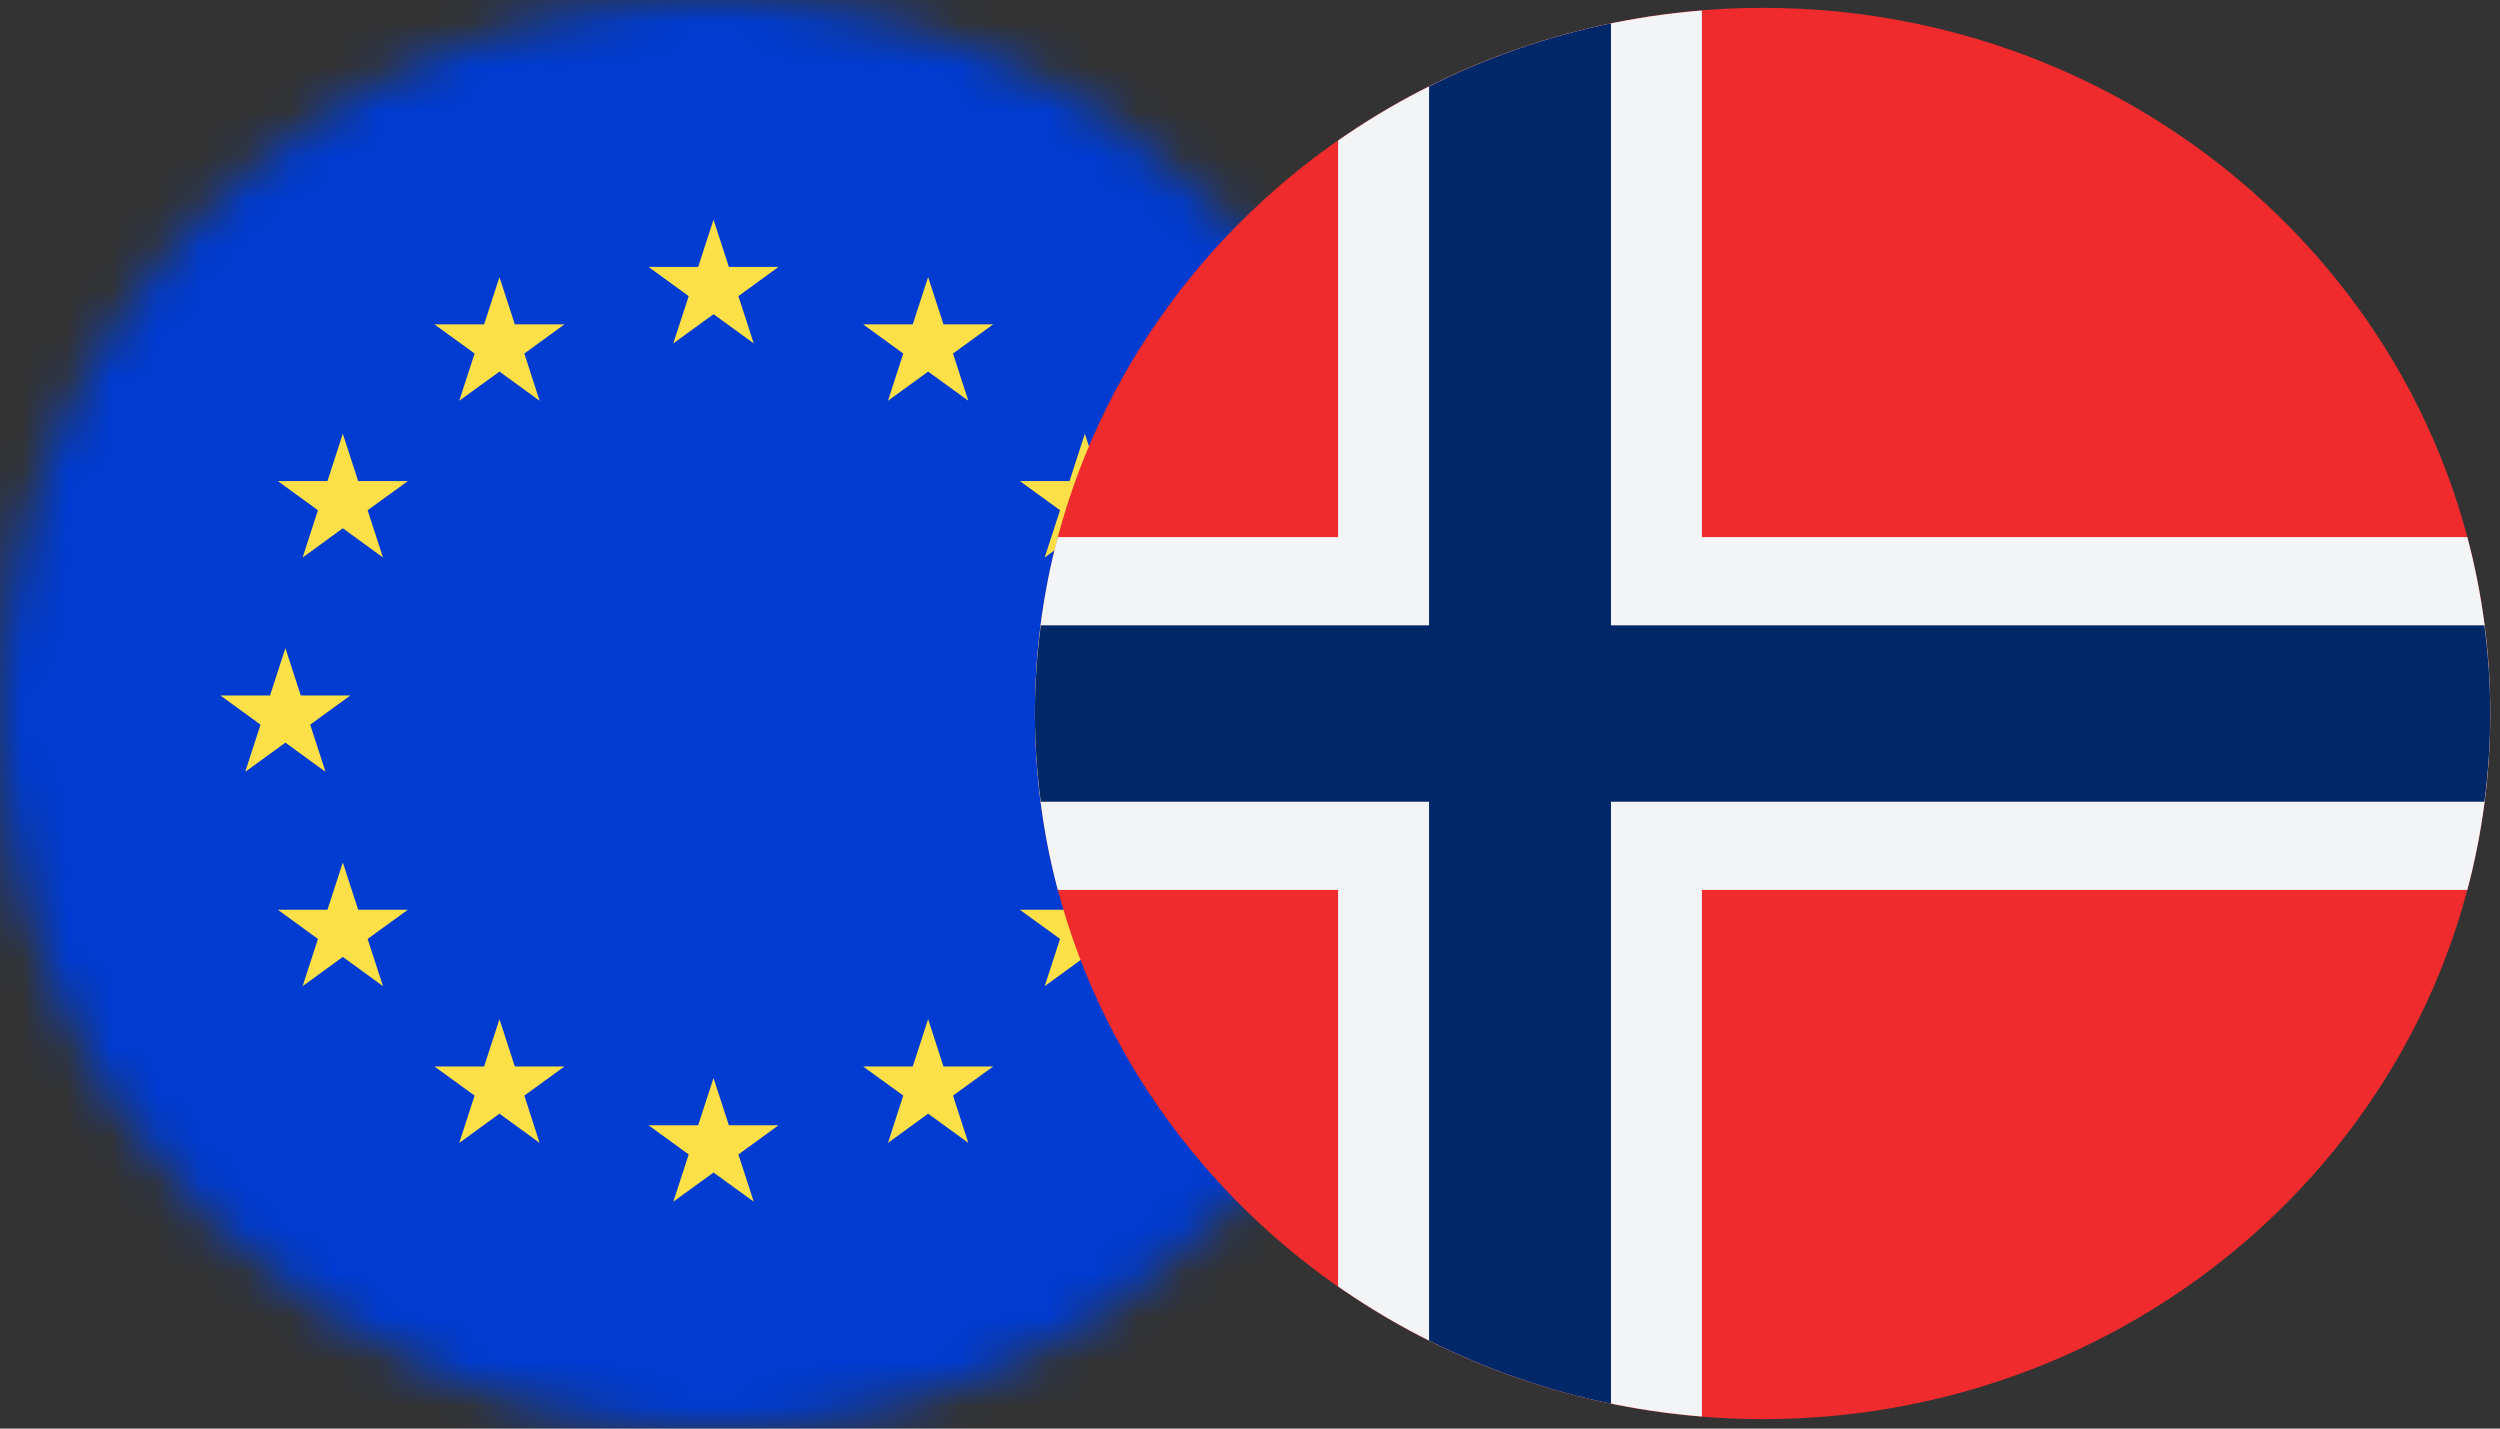
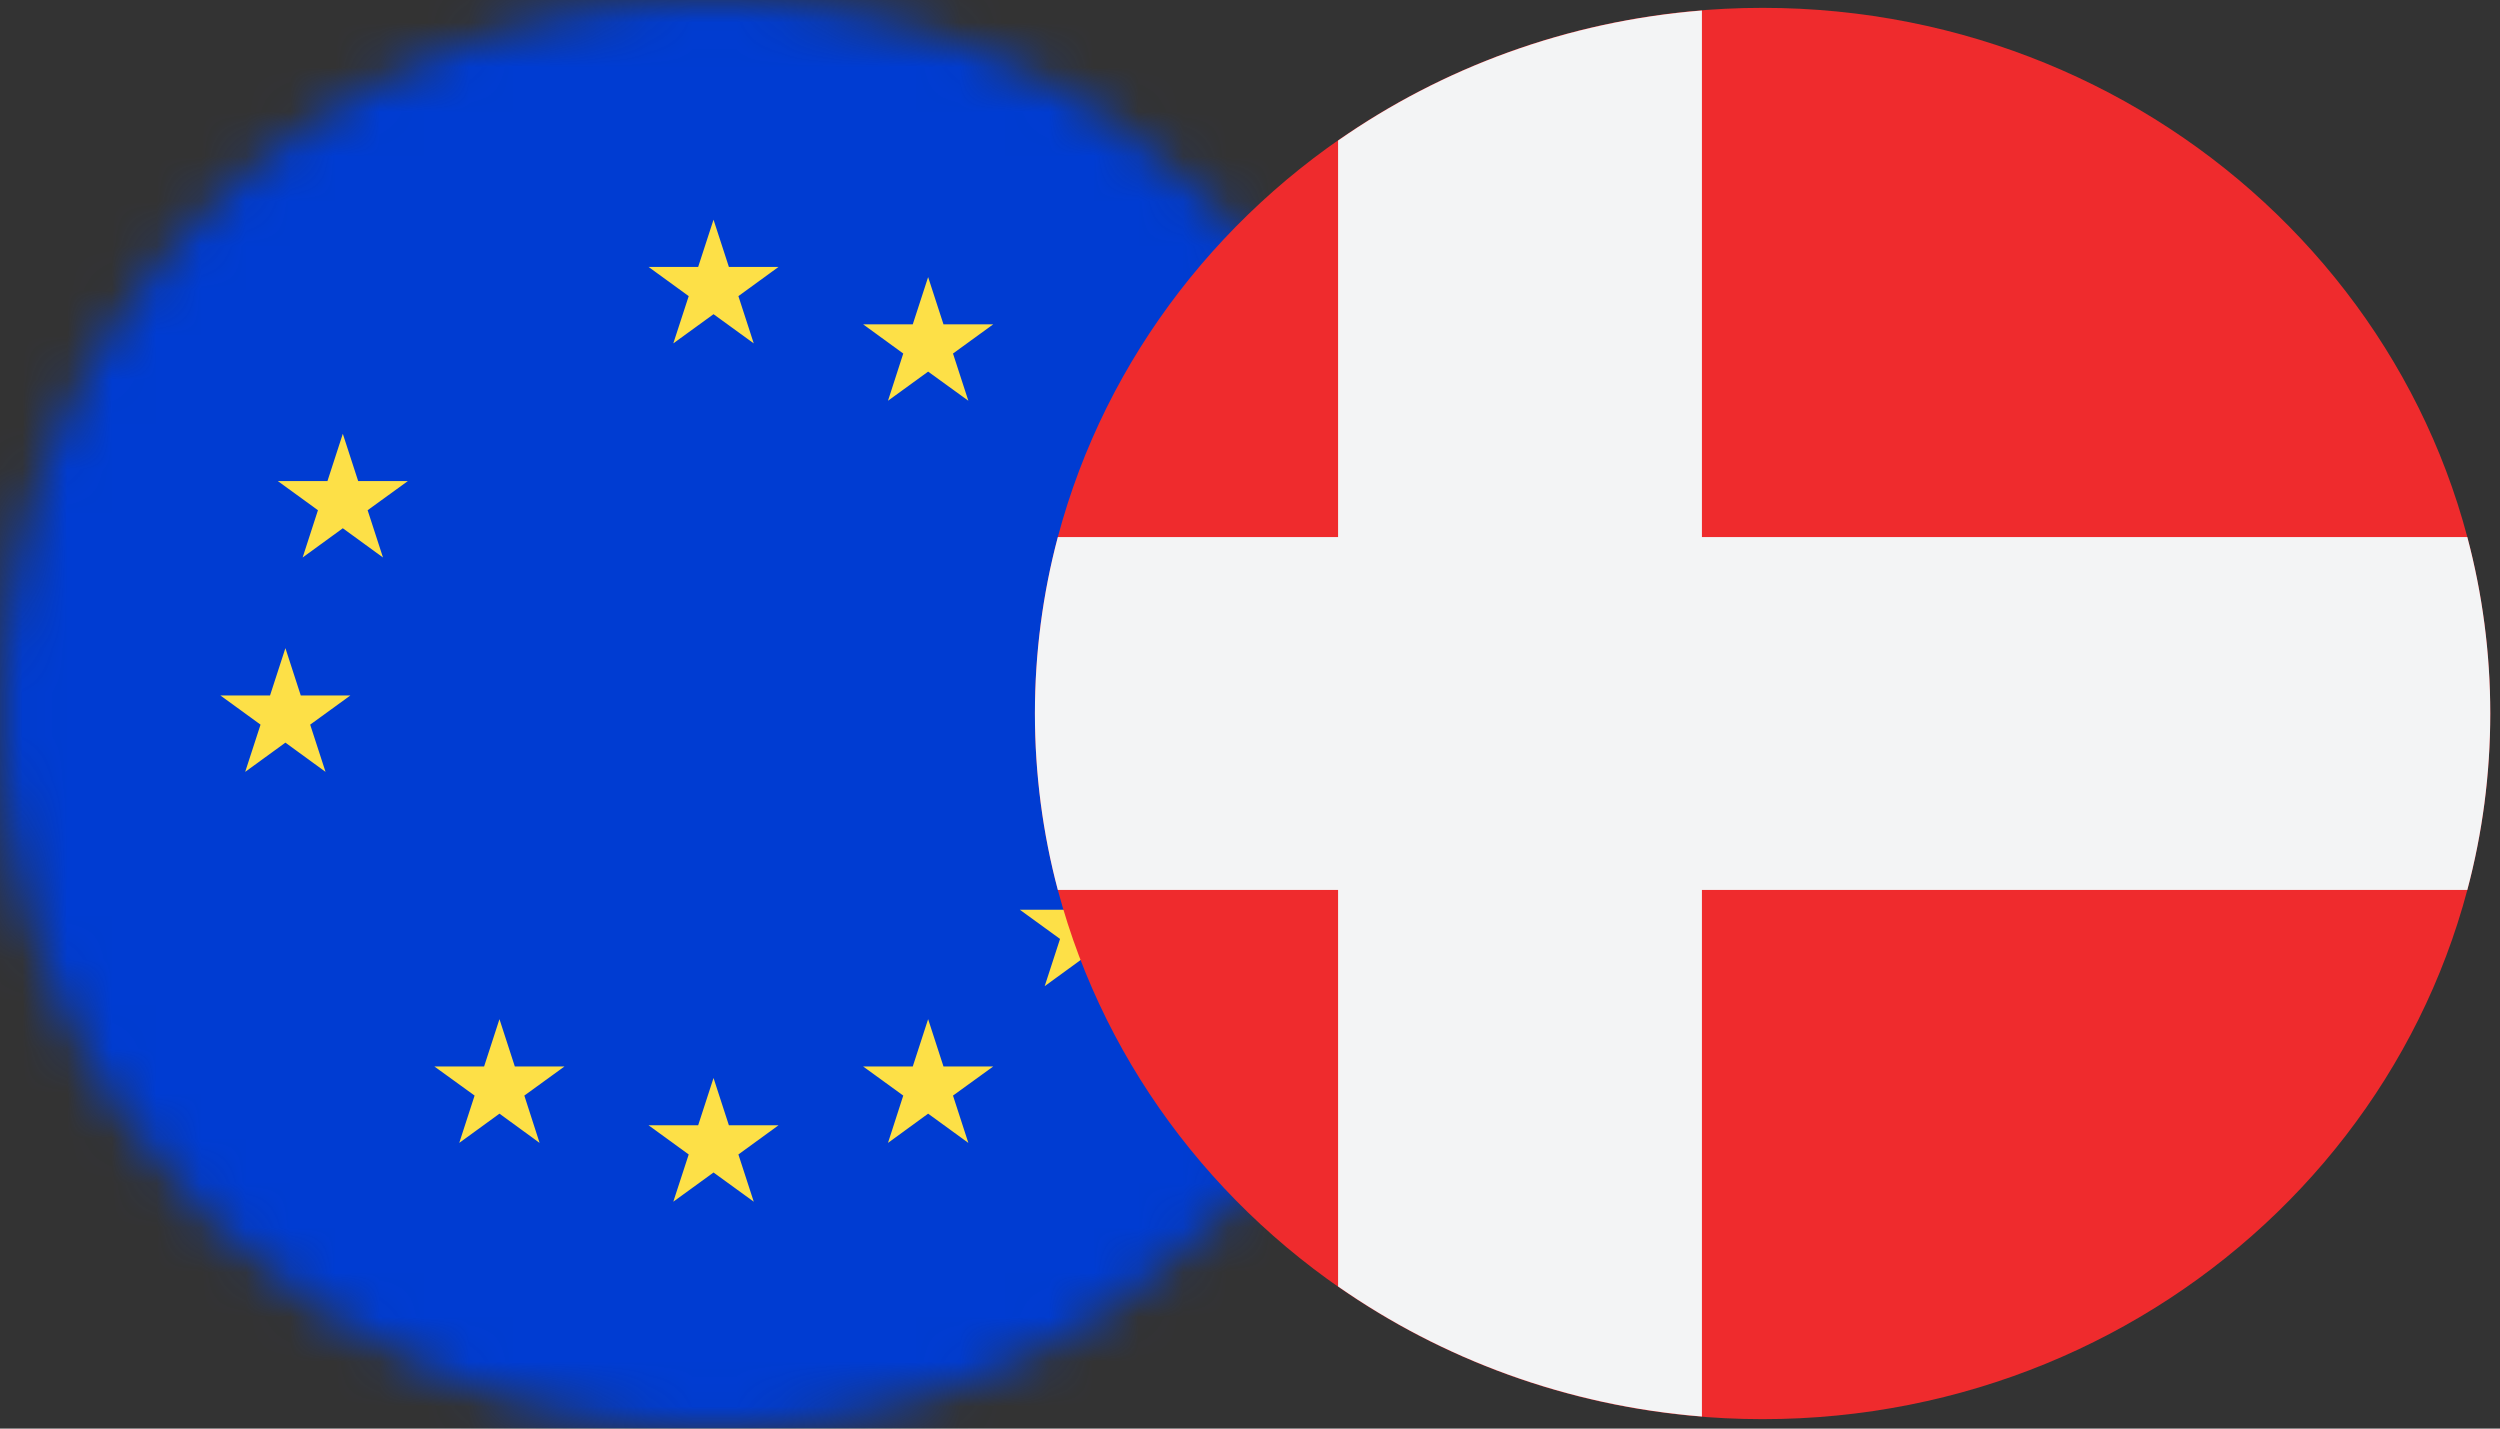
<svg xmlns="http://www.w3.org/2000/svg" width="56" height="32" viewBox="0 0 56 32" fill="none">
  <rect x="0" y="0" width="56" height="32" fill="#333333" stroke="none" />
  <g clip-path="url(#clip0_773_126249)">
    <mask id="mask0_773_126249" style="mask-type:luminance" maskUnits="userSpaceOnUse" x="0" y="0" width="32" height="32">
      <path d="M16 32C24.837 32 32 24.837 32 16C32 7.163 24.837 0 16 0C7.163 0 0 7.163 0 16C0 24.837 7.163 32 16 32Z" fill="white" />
    </mask>
    <g mask="url(#mask0_773_126249)">
      <path d="M39.996 -0H-8.004V32H39.996V-0Z" fill="#003CD2" />
      <path d="M15.983 4.921L15.639 5.979H14.527L15.427 6.633L15.082 7.692L15.983 7.038L16.884 7.692L16.54 6.633L17.439 5.979H16.327L15.983 4.921Z" fill="#FDE047" />
-       <path d="M11.188 6.207L10.844 7.265H9.73L10.631 7.919L10.287 8.977L11.188 8.324L12.087 8.977L11.745 7.919L12.644 7.265H11.532L11.188 6.207Z" fill="#FDE047" />
      <path d="M7.679 9.717L7.335 10.776H6.223L7.122 11.429L6.779 12.488L7.679 11.833L8.579 12.488L8.235 11.429L9.136 10.776H8.023L7.679 9.717Z" fill="#FDE047" />
      <path d="M6.393 16.635L7.292 17.29L6.948 16.232L7.849 15.578H6.737L6.393 14.518L6.049 15.578H4.936L5.836 16.232L5.492 17.29L6.393 16.635Z" fill="#FDE047" />
-       <path d="M8.023 20.378L7.679 19.32L7.335 20.378H6.223L7.122 21.032L6.779 22.09L7.679 21.435L8.579 22.09L8.235 21.032L9.136 20.378H8.023Z" fill="#FDE047" />
      <path d="M11.532 23.889L11.188 22.829L10.844 23.889H9.73L10.631 24.541L10.287 25.601L11.188 24.946L12.087 25.601L11.745 24.541L12.644 23.889H11.532Z" fill="#FDE047" />
      <path d="M16.884 26.918L15.983 26.264L15.082 26.918L15.427 25.86L14.527 25.206H15.639L15.983 24.147L16.327 25.206H17.439L16.54 25.86L16.884 26.918Z" fill="#FDE047" />
      <path d="M21.134 23.889L20.79 22.829L20.446 23.889H19.334L20.233 24.541L19.891 25.601L20.79 24.946L21.691 25.601L21.347 24.541L22.248 23.889H21.134Z" fill="#FDE047" />
      <path d="M24.645 20.378L24.301 19.32L23.957 20.378H22.844L23.745 21.032L23.401 22.09L24.301 21.435L25.201 22.09L24.857 21.032L25.757 20.378H24.645Z" fill="#FDE047" />
-       <path d="M27.044 15.578H25.931L25.587 14.518L25.243 15.578H24.131L25.032 16.232L24.688 17.29L25.587 16.635L26.488 17.29L26.144 16.232L27.044 15.578Z" fill="#FDE047" />
-       <path d="M23.401 12.488L24.301 11.833L25.201 12.488L24.857 11.429L25.757 10.776H24.645L24.301 9.717L23.957 10.776H22.844L23.745 11.429L23.401 12.488Z" fill="#FDE047" />
      <path d="M20.79 6.207L20.446 7.265H19.334L20.233 7.919L19.891 8.977L20.79 8.324L21.691 8.977L21.347 7.919L22.248 7.265H21.134L20.79 6.207Z" fill="#FDE047" />
    </g>
  </g>
  <g clip-path="url(#clip1_773_126249)">
    <path d="M39.482 31.789C48.484 31.789 55.782 24.712 55.782 15.982C55.782 7.253 48.484 0.176 39.482 0.176C30.48 0.176 23.182 7.253 23.182 15.982C23.182 24.712 30.48 31.789 39.482 31.789Z" fill="#EF2B2D" />
    <path d="M38.123 0.235C35.096 0.477 32.305 1.521 29.973 3.148V12.031H23.695C23.36 13.294 23.182 14.617 23.182 15.982C23.182 17.347 23.36 18.671 23.695 19.934H29.973V28.817C32.305 30.444 35.096 31.487 38.123 31.73V19.934H55.268C55.604 18.671 55.782 17.347 55.782 15.982C55.782 14.617 55.604 13.294 55.268 12.031H38.123V0.235Z" fill="#F3F4F5" />
-     <path d="M36.086 0.523C34.648 0.818 33.282 1.299 32.011 1.936V14.007H23.313C23.23 14.655 23.182 15.313 23.182 15.983C23.182 16.652 23.23 17.311 23.313 17.959H32.011V30.03C33.282 30.667 34.648 31.148 36.086 31.443V17.959H55.651C55.734 17.311 55.782 16.652 55.782 15.983C55.782 15.313 55.734 14.655 55.651 14.007H36.086V0.523Z" fill="#002868" />
  </g>
  <defs>
    <clipPath id="clip0_773_126249">
      <rect width="56" height="32" fill="white" />
    </clipPath>
    <clipPath id="clip1_773_126249">
      <rect width="33" height="32" fill="white" transform="translate(23)" />
    </clipPath>
  </defs>
</svg>